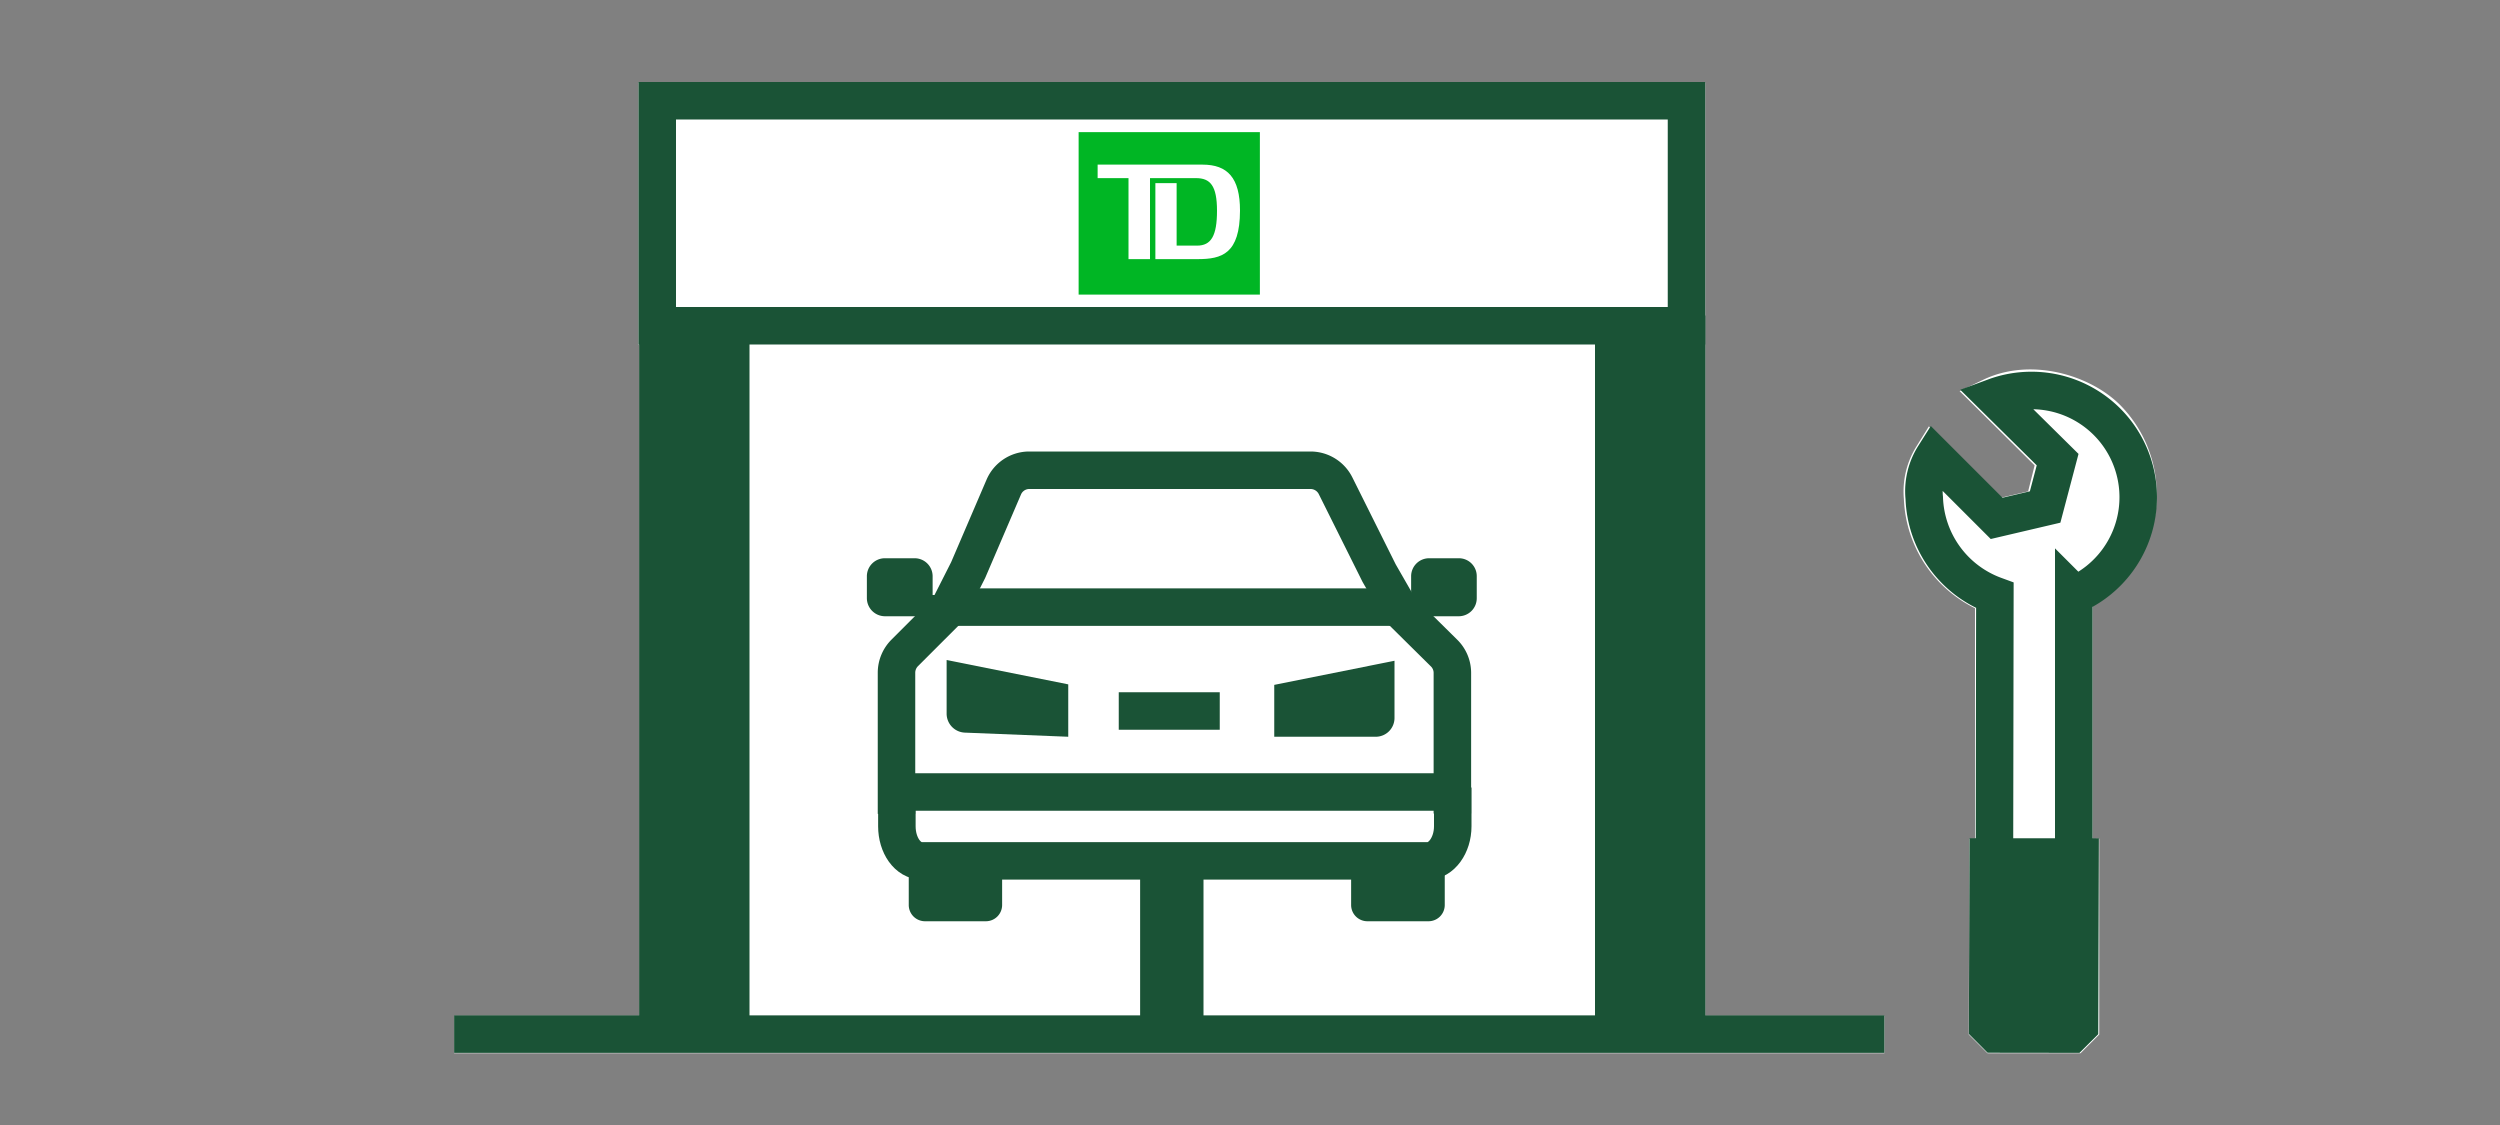
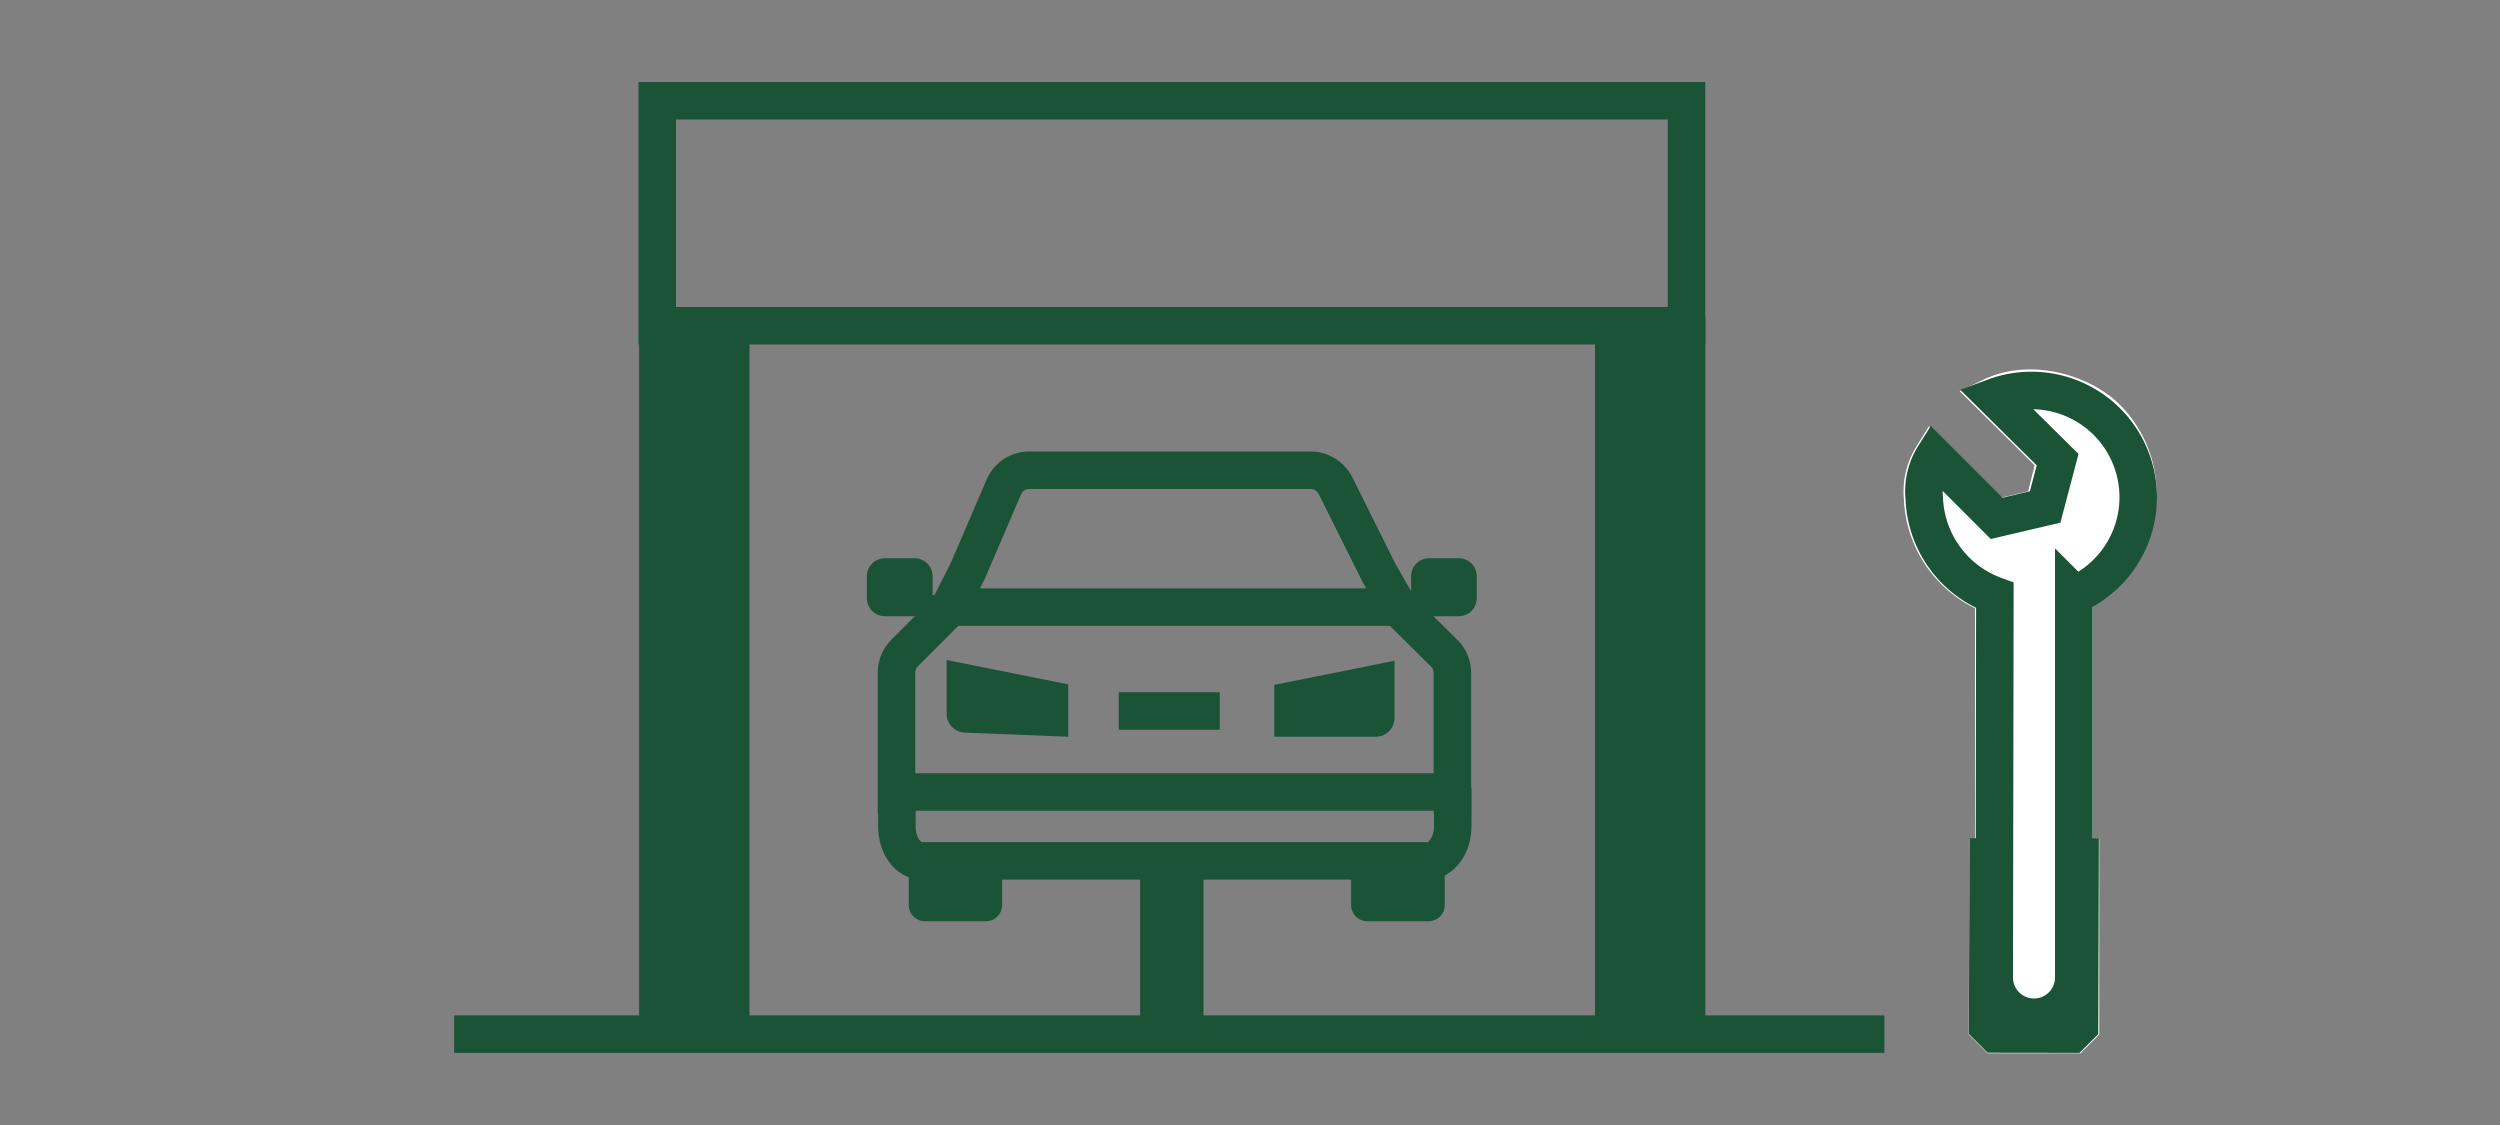
<svg xmlns="http://www.w3.org/2000/svg" viewBox="0 0 200 90">
  <rect x="0" y="0" width="200" height="90" fill="#808080" stroke="none" />
  <title>bringinYourCar</title>
  <g id="FLT_ART_WORKS" data-name="FLT ART WORKS">
    <path d="M167.4,48.46l0,18.64h.54l0,15.66-1.5,1.5H159l-1.5-1.5.05-15.66H158l0-18.44a10.3,10.3,0,0,1-2.69-1.92,10.2,10.2,0,0,1-3-6.82,6.81,6.81,0,0,1,1-4.2l1-1.61,5.76,5.71,2.18-.51.52-2.08-6-5.94,1.91-.92c3.76-1.8,8.49-.39,10.9,2a10.17,10.17,0,0,1,0,14.35A10,10,0,0,1,167.4,48.46Z" style="fill:#fff" />
-     <polygon points="150.75 81.26 150.75 84.26 36.33 84.26 36.33 81.26 51.13 81.26 51.13 27.58 51.08 27.58 51.08 6.59 136.42 6.59 136.42 81.26 150.75 81.26" style="fill:#fff" />
    <path d="M165.9,47.49l0,30.71a3.18,3.18,0,0,1-6.36,0l.05-30.56a8.62,8.62,0,0,1-5.65-7.81,5.28,5.28,0,0,1,.79-3.36l5,5,3.88-.91,1-3.79-5.06-5a8.54,8.54,0,0,1,6.44,15.81Z" style="fill:none;stroke:#1a5336;stroke-miterlimit:10;stroke-width:3px" />
-     <polyline points="166.41 67.06 166.36 82.73 159.01 82.72 159.06 67.06" style="fill:#1a5336" />
    <polyline points="166.41 67.06 166.36 82.73 159.01 82.72 159.06 67.06" style="fill:none;stroke:#1a5336;stroke-linejoin:bevel;stroke-width:3px" />
-     <path d="M86.29,10.57v13h14.5v-13Zm9.52,10.16H92.43V14.65h1.7v5h1.63c1.13,0,1.6-.78,1.6-2.79s-.54-2.61-1.68-2.61H92v6.48H90.28V14.25H87.81V13.17H96.2c2,0,3,1.05,3,3.68C99.19,20.31,97.75,20.73,95.81,20.73Z" style="fill:#00b624" />
    <rect x="91.21" y="69.54" width="5.07" height="13.6" style="fill:#1a5336" />
    <path d="M133.42,9.56v15H54.08v-15h79.34m3-3H51.08v21h85.34Z" style="fill:#1a5336" />
    <rect x="51.13" y="25" width="8.83" height="58.13" style="fill:#1a5336" />
    <rect x="127.6" y="25.24" width="8.83" height="58.13" style="fill:#1a5336" />
    <line x1="36.33" y1="82.73" x2="150.75" y2="82.73" style="fill:none;stroke:#1a5336;stroke-miterlimit:10;stroke-width:3px" />
    <path d="M116.19,65.08V53.82a2.22,2.22,0,0,0-.66-1.57L112,48.76l-1.67-2.91-3.49-7a2.24,2.24,0,0,0-2-1.23H82.3a2.22,2.22,0,0,0-2,1.35l-2.85,6.64-1.59,3.14-3.49,3.49a2.25,2.25,0,0,0-.65,1.57v11.3" style="fill:none;stroke:#1a5336;stroke-miterlimit:10;stroke-width:3px" />
    <path d="M111.77,49.3h4.93a1.44,1.44,0,0,0,1.44-1.45V46.1a1.43,1.43,0,0,0-1.44-1.44h-2.36a1.44,1.44,0,0,0-1.45,1.44v1.5h-1.12" style="fill:#1a5336" />
    <path d="M75.73,49.3H70.8a1.45,1.45,0,0,1-1.45-1.45V46.1a1.44,1.44,0,0,1,1.45-1.44h2.36a1.44,1.44,0,0,1,1.45,1.44v1.5h1.12" style="fill:#1a5336" />
    <path d="M85.46,54.75v4.19l-8.27-.33a1.52,1.52,0,0,1-1.46-1.52V52.8Z" style="fill:#1a5336" />
    <path d="M101.94,54.79v4.15h8.12a1.5,1.5,0,0,0,1.5-1.5V52.86Z" style="fill:#1a5336" />
    <path d="M80.17,68.94V72.4a1.3,1.3,0,0,1-1.29,1.3H74a1.3,1.3,0,0,1-1.3-1.3V68.94" style="fill:#1a5336" />
    <path d="M115.58,68.94V72.4a1.3,1.3,0,0,1-1.3,1.3h-4.9a1.3,1.3,0,0,1-1.29-1.3V68.94" style="fill:#1a5336" />
    <path d="M116.22,63v3.1c0,1.53-.92,2.77-2,2.77H73.75c-1.13,0-2-1.24-2-2.77v-3" style="fill:none;stroke:#1a5336;stroke-miterlimit:10;stroke-width:3px" />
    <line x1="111.77" y1="48.57" x2="75.73" y2="48.57" style="fill:none;stroke:#1a5336;stroke-miterlimit:10;stroke-width:3px" />
    <line x1="89.5" y1="56.88" x2="97.58" y2="56.88" style="fill:none;stroke:#1a5336;stroke-miterlimit:10;stroke-width:3px" />
    <line x1="72.68" y1="63.36" x2="114.95" y2="63.36" style="fill:none;stroke:#1a5336;stroke-miterlimit:10;stroke-width:3px" />
  </g>
</svg>